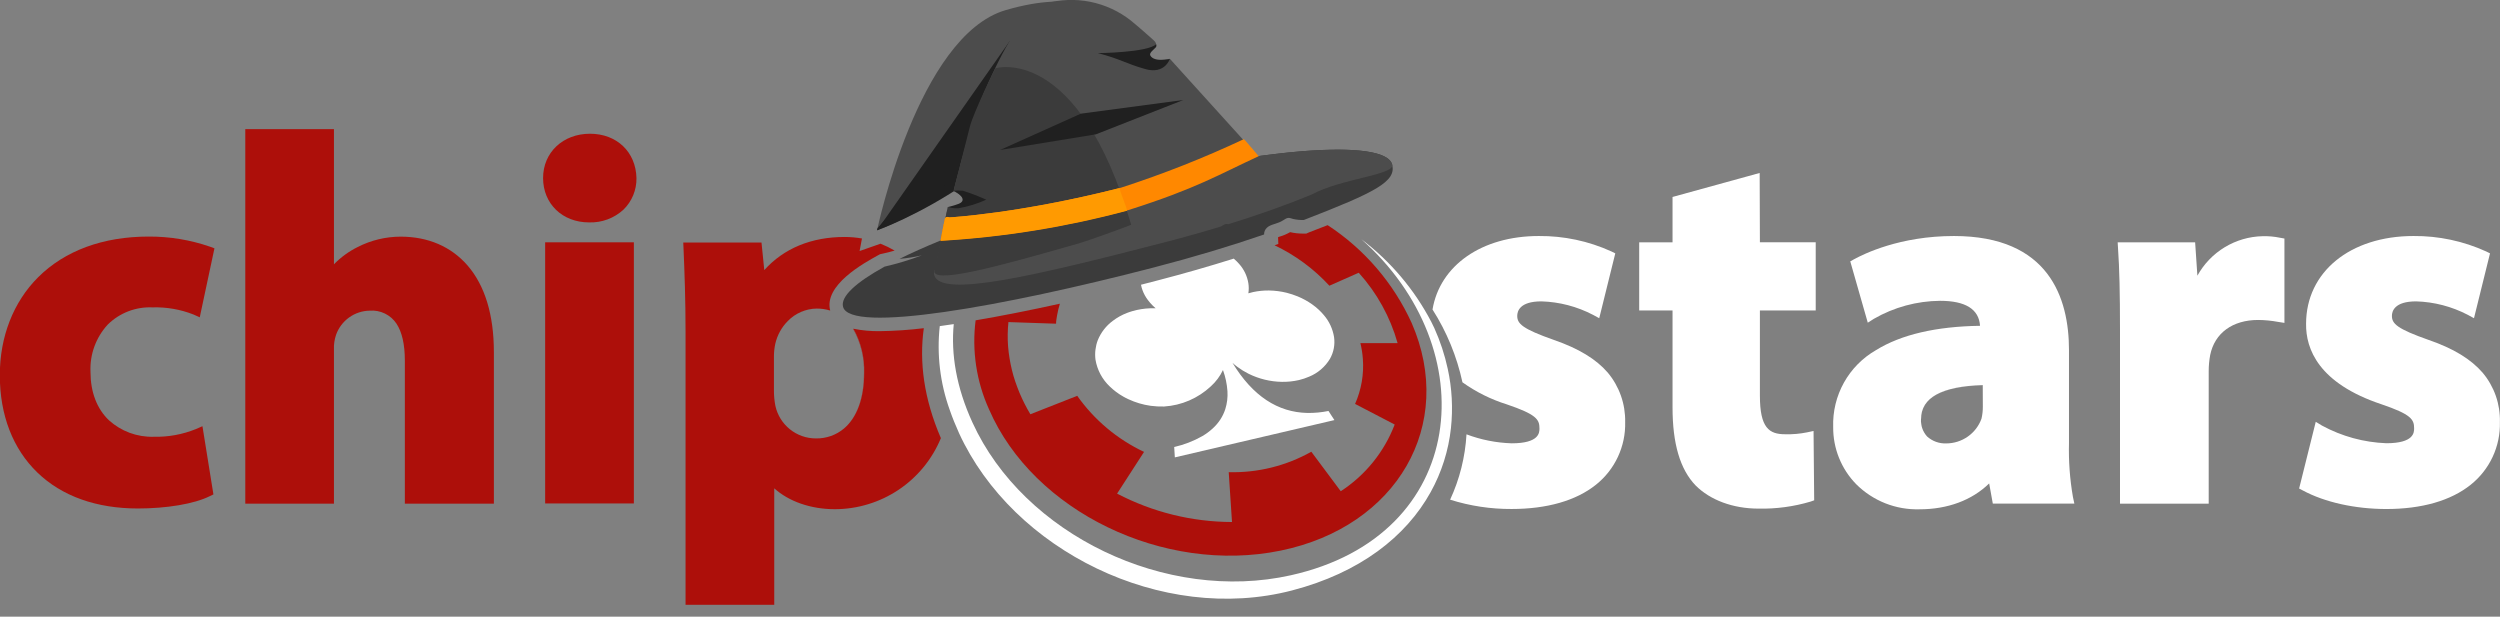
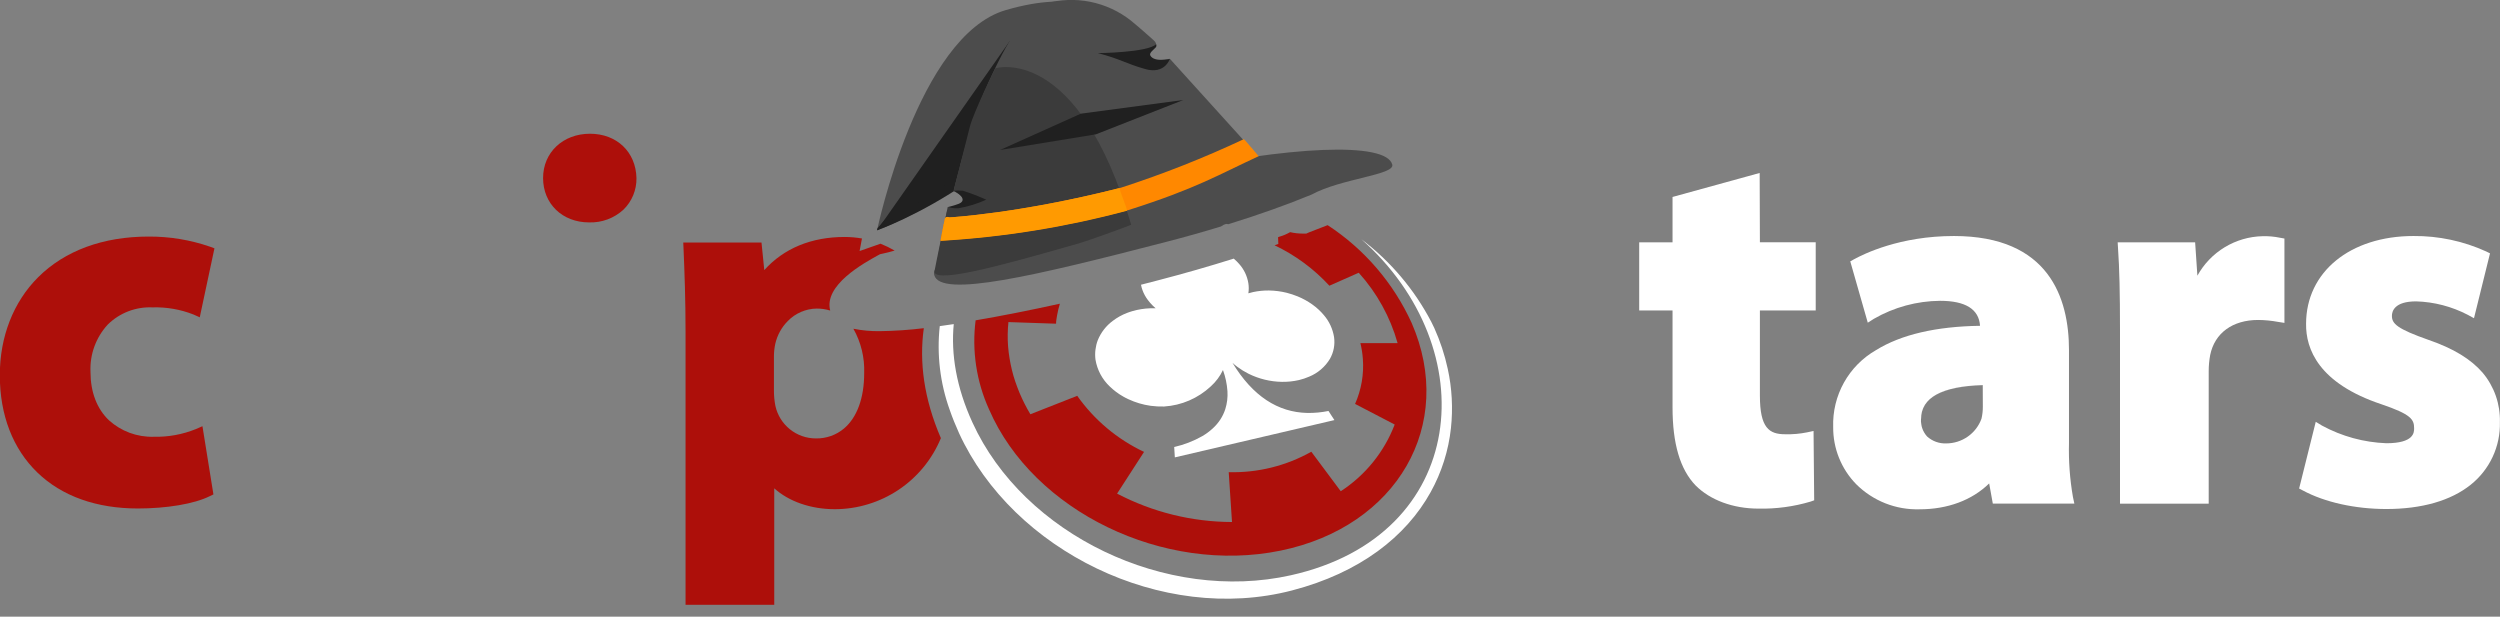
<svg xmlns="http://www.w3.org/2000/svg" width="150" height="37" viewBox="0 0 150 37" fill="none">
  <rect x="0" y="0" width="150" height="37" fill="#808080" stroke="none" />
  <g clip-path="url(#clip0_1963_13186)">
-     <path d="M66.303 11.236C61.247 12.543 56.83 14.115 53.972 15.531C54.422 15.493 54.867 15.424 55.307 15.323C54.58 15.598 53.835 15.823 53.077 15.997C51.354 16.944 50.424 17.796 50.583 18.408C50.998 20.026 60.15 18.408 69.247 16.043C71.62 15.428 73.85 14.757 75.845 14.069C75.843 13.995 75.857 13.921 75.885 13.851C75.913 13.782 75.956 13.72 76.01 13.668C76.228 13.449 76.665 13.433 76.972 13.228C77.279 13.023 77.317 13.056 77.59 13.139C77.799 13.185 78.012 13.206 78.226 13.201C82.54 11.532 83.791 10.89 83.529 9.877C83.12 8.272 75.408 8.879 66.303 11.236Z" fill="#3B3B3B" />
    <path d="M69.872 10.384C62.487 12.4 55.709 15.167 56.054 16.502C56.415 17.898 62.056 16.564 69.969 14.514C71.107 14.22 72.207 13.91 73.256 13.589C73.488 13.436 73.566 13.417 73.704 13.452C75.572 12.872 77.266 12.266 78.706 11.67C80.458 10.713 83.697 10.497 83.537 9.877C83.176 8.485 77.341 8.755 69.872 10.384Z" fill="#4C4C4C" />
    <path d="M66.079 0.83C66.079 0.83 64.704 -0.666 60.341 0.607C55.059 2.149 52.624 13.819 52.624 13.819C52.624 13.819 62.689 10.098 66.079 0.83Z" fill="#4C4C4C" />
    <path d="M66.13 1.017C66.13 1.017 65.486 0.623 63.587 0.604L60.907 4.236C60.907 4.236 55.417 10.545 52.648 13.695L52.624 13.819C52.624 13.819 62.741 10.287 66.13 1.017Z" fill="#202020" />
    <path d="M52.624 13.816L60.594 2.451L60.066 8.952L52.624 13.816Z" fill="#202020" />
    <path d="M77.514 11.616L70.191 3.527C70.191 3.527 69.058 3.759 68.745 3.416C68.433 3.074 69.778 2.931 69.234 2.429C69.234 2.429 68.425 1.699 67.864 1.243C67.15 0.677 66.311 0.289 65.418 0.109C64.525 -0.07 63.602 -0.036 62.724 0.21C61.193 0.706 59.758 3.931 59.041 5.552C58.324 7.172 57.75 9.367 57.235 11.362C57.189 11.543 58.259 11.632 58.044 12.171C57.974 12.338 56.863 12.511 56.825 12.662C56.669 13.29 56.517 14.137 56.517 14.137C56.423 14.566 56.105 16.342 56.129 16.421C56.399 17.256 61.541 15.269 67.78 13.25C74.019 11.23 78.002 12.64 77.732 11.805C77.712 11.759 77.682 11.718 77.644 11.686C77.606 11.653 77.562 11.629 77.514 11.616Z" fill="#4C4C4C" />
    <path d="M68.729 4.147C69.886 4.473 70.188 3.543 70.188 3.543C70.188 3.543 69.225 3.751 69.015 3.322C68.942 3.171 69.225 2.979 69.344 2.845C69.419 2.756 69.365 2.669 69.376 2.648C68.869 3.157 65.871 3.187 65.871 3.187C67.2 3.527 67.562 3.821 68.729 4.147Z" fill="#202020" />
    <path d="M59.721 4.096C59.697 4.096 58.389 6.819 58.2 7.571C57.696 9.588 57.208 11.462 57.208 11.462C57.437 11.556 58.877 12.422 56.86 12.43C56.86 12.43 56.051 16.262 56.065 16.329C56.256 17.025 60.635 15.768 64.749 14.598C65.221 14.463 67.271 13.727 67.872 13.487C64.685 2.578 59.721 4.096 59.721 4.096Z" fill="#3B3B3B" />
    <path d="M60 9L64.846 6.822L71 6L65.756 8.059L60 9Z" fill="#202020" />
    <path d="M56.865 12.425C57.071 12.481 57.283 12.505 57.496 12.498C58.076 12.398 58.64 12.225 59.176 11.982C58.719 11.776 58.251 11.596 57.774 11.443C57.587 11.428 57.4 11.428 57.213 11.443C57.413 11.511 58.211 12.042 57.402 12.271C57.264 12.328 56.865 12.425 56.865 12.425Z" fill="#202020" />
    <path d="M56.695 13.126C56.733 12.967 56.965 13.045 56.965 13.045C56.965 13.045 61.061 12.835 67.141 11.292L67.27 11.257C69.781 10.444 72.238 9.474 74.626 8.351C74.642 8.351 74.723 8.426 75.006 8.771C75.103 8.868 75.276 9.084 75.276 9.084C75.327 9.154 75.524 9.37 75.524 9.37C73.14 10.467 71.806 11.306 67.704 12.605C64.016 13.595 60.237 14.209 56.426 14.439C56.426 14.439 56.617 13.455 56.695 13.126Z" fill="#FF8800" />
    <path d="M56.695 13.126C56.744 12.94 56.965 13.045 56.965 13.045C56.965 13.045 61.155 12.81 67.13 11.295H67.176C67.243 11.632 67.545 12.279 67.626 12.643C63.968 13.625 60.218 14.231 56.437 14.452C56.437 14.452 56.614 13.455 56.695 13.126Z" fill="#FF9A01" />
    <path d="M9.141 18.443C9.987 18.416 10.831 18.563 11.618 18.874L11.985 19.039L12.867 14.9L12.597 14.8C11.414 14.392 10.169 14.187 8.917 14.194C6.185 14.194 3.891 15.037 2.287 16.636C0.804 18.114 -0.011 20.201 -0.011 22.509C-0.011 24.909 0.771 26.928 2.243 28.352C3.716 29.776 5.797 30.509 8.272 30.509C9.985 30.509 11.646 30.239 12.586 29.77L12.805 29.665L12.147 25.572L11.759 25.742C10.953 26.069 10.088 26.227 9.219 26.206C8.23 26.234 7.269 25.879 6.536 25.216C5.813 24.526 5.43 23.523 5.43 22.318C5.406 21.797 5.485 21.277 5.664 20.788C5.843 20.299 6.117 19.85 6.471 19.468C6.822 19.123 7.24 18.855 7.7 18.678C8.159 18.502 8.649 18.422 9.141 18.443Z" fill="#AD0F0A" />
-     <path d="M24.041 14.199C23.146 14.2 22.263 14.412 21.466 14.819C20.934 15.082 20.451 15.433 20.037 15.857V7.749H14.717V30.221H20.037V20.972C20.024 20.673 20.067 20.374 20.163 20.09C20.312 19.67 20.586 19.306 20.948 19.047C21.31 18.787 21.743 18.645 22.188 18.64C22.5 18.616 22.812 18.675 23.093 18.812C23.374 18.948 23.613 19.157 23.787 19.416C24.122 19.921 24.291 20.665 24.291 21.635V30.221H29.633V21.137C29.633 18.885 29.094 17.127 28.045 15.919C27.058 14.789 25.677 14.199 24.041 14.199Z" fill="#AD0F0A" />
-     <path d="M38.032 14.539H32.709V30.207H38.032V14.539Z" fill="#AD0F0A" />
    <path d="M35.4 8.024C33.782 8.024 32.585 9.141 32.585 10.683C32.585 12.225 33.742 13.344 35.341 13.344C36.106 13.371 36.852 13.094 37.414 12.573C37.664 12.327 37.862 12.033 37.995 11.709C38.128 11.384 38.193 11.036 38.188 10.686C38.153 9.114 37.004 8.024 35.4 8.024Z" fill="#AD0F0A" />
    <path d="M51.203 19.724C51.661 20.536 51.885 21.459 51.851 22.39C51.851 23.895 51.416 25.046 50.653 25.699C50.179 26.103 49.572 26.319 48.949 26.305C48.383 26.305 47.833 26.111 47.392 25.755C46.95 25.4 46.644 24.904 46.523 24.351C46.464 24.049 46.435 23.743 46.436 23.436V23.108V21.377C46.437 21.125 46.464 20.873 46.517 20.627C46.635 20.11 46.895 19.636 47.27 19.26C47.495 19.027 47.764 18.842 48.062 18.714C48.359 18.585 48.679 18.517 49.003 18.513C49.277 18.512 49.55 18.552 49.812 18.632C49.419 17.114 51.802 15.8 52.7 15.307L52.805 15.251L52.924 15.226C53.172 15.175 53.431 15.108 53.679 15.035C53.407 14.876 53.124 14.738 52.832 14.622L51.575 15.062L51.718 14.309C51.374 14.249 51.025 14.218 50.675 14.218C48.682 14.218 47.029 14.903 45.857 16.205L45.69 14.552H40.995L41.011 14.892C41.073 16.353 41.133 17.974 41.133 19.912V36.309H46.455V29.298C47.326 30.088 48.65 30.552 50.09 30.552C51.453 30.55 52.785 30.144 53.918 29.386C55.051 28.627 55.933 27.549 56.453 26.289C55.431 23.919 55.145 21.706 55.429 19.691C54.555 19.798 53.677 19.858 52.797 19.869C52.262 19.878 51.728 19.83 51.203 19.724Z" fill="#AD0F0A" />
    <path d="M47.273 19.255C47.728 18.788 48.349 18.521 49.001 18.513C49.275 18.513 49.548 18.553 49.81 18.634C49.547 18.555 49.275 18.515 49.001 18.516C48.35 18.524 47.728 18.789 47.273 19.255Z" fill="#AD0F0A" />
-     <path d="M51.837 22.401C51.837 23.903 51.408 25.052 50.65 25.704C51.413 25.052 51.847 23.9 51.847 22.396C51.882 21.464 51.658 20.541 51.2 19.729H51.184C51.644 20.542 51.87 21.467 51.837 22.401Z" fill="#AD0F0A" />
-     <path d="M93.239 20.398C91.338 19.729 91.034 19.422 91.034 18.953C91.034 18.683 91.174 18.082 92.484 18.082C93.565 18.114 94.624 18.391 95.582 18.891L95.954 19.093L96.917 15.202L96.683 15.086C95.315 14.463 93.828 14.148 92.325 14.161C88.893 14.161 86.393 15.935 85.951 18.57C86.804 19.908 87.412 21.387 87.747 22.938C88.558 23.518 89.456 23.965 90.408 24.262C92.182 24.866 92.368 25.165 92.368 25.701C92.368 25.95 92.368 26.599 90.699 26.599C89.773 26.569 88.857 26.387 87.99 26.06C87.912 27.417 87.579 28.747 87.008 29.981C88.202 30.358 89.447 30.546 90.699 30.539C92.824 30.539 94.569 30.037 95.758 29.083C96.321 28.634 96.772 28.061 97.076 27.408C97.38 26.755 97.529 26.041 97.51 25.321C97.531 24.239 97.16 23.185 96.464 22.355C95.769 21.547 94.712 20.907 93.239 20.398Z" fill="white" />
    <path d="M105.58 10.378L100.352 11.818V14.539H98.352V18.626H100.352V24.44C100.352 26.624 100.805 28.158 101.735 29.126C102.612 30.008 103.987 30.517 105.51 30.517C106.567 30.539 107.62 30.397 108.633 30.096L108.851 30.018L108.813 25.858L108.425 25.941C107.992 26.029 107.551 26.067 107.109 26.055C106.147 26.055 105.594 25.677 105.594 23.738V18.626H108.943V14.536H105.594L105.58 10.378Z" fill="white" />
    <path d="M124.139 26.583V21.004C124.139 17.885 122.942 14.161 117.236 14.161C113.984 14.161 111.822 15.24 111.239 15.558L111.016 15.682L112.067 19.362L112.434 19.128C113.642 18.432 115.009 18.061 116.403 18.049C117.932 18.049 118.735 18.551 118.803 19.548C116.168 19.586 114.071 20.074 112.566 21.004C111.758 21.467 111.091 22.141 110.637 22.955C110.184 23.768 109.96 24.69 109.991 25.621C109.98 26.902 110.476 28.136 111.372 29.053C111.869 29.549 112.463 29.938 113.116 30.197C113.769 30.456 114.468 30.578 115.171 30.558C116.853 30.558 118.315 30.018 119.35 29.005L119.569 30.218H124.462L124.376 29.819C124.191 28.751 124.111 27.667 124.139 26.583ZM118.97 24.41C118.971 24.649 118.944 24.889 118.889 25.122C118.732 25.555 118.445 25.93 118.068 26.195C117.691 26.46 117.241 26.603 116.78 26.605C116.355 26.623 115.939 26.473 115.624 26.187C115.497 26.047 115.399 25.883 115.336 25.705C115.274 25.526 115.248 25.337 115.26 25.149C115.26 23.857 116.508 23.172 118.965 23.108L118.97 24.41Z" fill="white" />
    <path d="M118.96 23.118C116.503 23.183 115.255 23.868 115.255 25.16C115.243 25.348 115.269 25.537 115.331 25.715C115.394 25.894 115.492 26.058 115.619 26.198C115.493 26.058 115.397 25.895 115.335 25.717C115.274 25.54 115.248 25.352 115.26 25.165C115.26 23.86 116.503 23.175 118.96 23.118Z" fill="white" />
    <path d="M135.763 14.172C134.959 14.188 134.174 14.416 133.486 14.832C132.798 15.248 132.231 15.838 131.843 16.542L131.708 14.539H127.06L127.081 14.889C127.167 16.138 127.2 17.561 127.2 19.81V30.221H132.522V22.28C132.521 21.951 132.551 21.624 132.611 21.301C132.881 19.98 133.959 19.198 135.486 19.198C135.889 19.201 136.292 19.24 136.688 19.314L137.066 19.373V14.312L136.796 14.264C136.456 14.193 136.11 14.163 135.763 14.172Z" fill="white" />
    <path d="M148.959 22.363C148.263 21.555 147.207 20.907 145.724 20.398C143.823 19.729 143.515 19.422 143.515 18.953C143.515 18.683 143.658 18.082 144.969 18.082C146.049 18.114 147.108 18.391 148.067 18.89L148.439 19.093L149.401 15.202L149.167 15.086C147.799 14.464 146.312 14.148 144.809 14.161C141.013 14.161 138.365 16.318 138.365 19.427C138.344 20.934 139.109 22.997 142.887 24.256C144.661 24.86 144.847 25.16 144.847 25.696C144.847 25.944 144.847 26.594 143.178 26.594C141.829 26.542 140.509 26.181 139.322 25.537L138.945 25.308L137.947 29.312L138.174 29.43C139.487 30.137 141.31 30.541 143.184 30.541C145.306 30.541 147.053 30.04 148.242 29.085C148.805 28.637 149.256 28.063 149.56 27.411C149.864 26.758 150.013 26.044 149.994 25.324C150.022 24.244 149.654 23.191 148.959 22.363Z" fill="white" />
    <path d="M78.377 14.016H78.215C77.943 14.019 77.672 13.99 77.406 13.929C77.207 14.045 76.995 14.136 76.773 14.199L76.684 14.229L76.7 14.638L76.474 14.717C77.716 15.307 78.832 16.131 79.763 17.143L81.524 16.364C82.616 17.573 83.414 19.018 83.856 20.587H81.624C81.699 20.899 81.749 21.218 81.772 21.538C81.841 22.462 81.68 23.388 81.305 24.235L83.681 25.472C83.053 27.115 81.92 28.516 80.445 29.474L78.679 27.104C77.168 27.953 75.456 28.377 73.723 28.33L73.92 31.321C71.518 31.314 69.154 30.73 67.025 29.617L68.643 27.114C67.039 26.358 65.657 25.198 64.634 23.749L61.822 24.855C61.573 24.438 61.354 24.005 61.166 23.558C61.075 23.337 60.991 23.11 60.913 22.884C60.835 22.657 60.77 22.425 60.713 22.191C60.657 21.956 60.608 21.724 60.571 21.487C60.533 21.25 60.503 21.013 60.484 20.773C60.448 20.29 60.456 19.806 60.506 19.325L63.364 19.422C63.364 19.257 63.396 19.093 63.423 18.931C63.465 18.691 63.521 18.454 63.593 18.222C61.762 18.624 60.063 18.961 58.537 19.22C58.305 21.043 58.585 22.896 59.346 24.569C61.999 30.684 69.835 34.473 76.832 33.038C83.829 31.604 87.361 25.488 84.7 19.379C83.609 16.984 81.861 14.948 79.658 13.509L78.547 13.94L78.377 14.016Z" fill="#AD0F0A" />
    <path d="M68.46 17.084C68.48 17.195 68.51 17.304 68.549 17.41C68.625 17.618 68.731 17.813 68.864 17.99C68.955 18.114 69.056 18.23 69.166 18.338C69.22 18.392 69.279 18.446 69.338 18.497H69.023C68.658 18.509 68.296 18.566 67.945 18.667C67.831 18.699 67.723 18.737 67.618 18.777C67.313 18.894 67.026 19.054 66.766 19.252C66.365 19.549 66.053 19.951 65.866 20.414C65.797 20.595 65.751 20.785 65.728 20.977C65.703 21.175 65.703 21.375 65.728 21.573C65.829 22.192 66.132 22.761 66.588 23.191C66.831 23.427 67.103 23.63 67.397 23.795C67.497 23.852 67.599 23.906 67.707 23.954C68.128 24.151 68.576 24.283 69.037 24.348C69.305 24.384 69.575 24.398 69.845 24.391C70.891 24.325 71.881 23.898 72.647 23.183C72.953 22.908 73.202 22.574 73.378 22.202C73.526 22.609 73.617 23.036 73.647 23.469C73.671 23.833 73.627 24.199 73.518 24.547C73.447 24.767 73.347 24.977 73.221 25.17C73.091 25.368 72.936 25.55 72.76 25.709C72.571 25.883 72.364 26.036 72.143 26.165C71.614 26.465 71.045 26.686 70.452 26.82L70.49 27.443L80.065 25.205L79.924 24.99L79.709 24.658C79.293 24.743 78.869 24.783 78.444 24.777C76.675 24.739 75.165 23.773 73.949 21.77C74.042 21.857 74.14 21.938 74.243 22.013C74.452 22.169 74.675 22.306 74.909 22.423C75.532 22.733 76.217 22.9 76.913 22.911C77.258 22.917 77.603 22.881 77.94 22.803C78.146 22.754 78.347 22.687 78.541 22.603C79.067 22.39 79.509 22.011 79.8 21.525C80.023 21.129 80.108 20.672 80.043 20.223C79.965 19.737 79.754 19.282 79.434 18.909C79.231 18.667 78.998 18.453 78.741 18.27C78.468 18.076 78.174 17.913 77.864 17.785C77.649 17.698 77.428 17.625 77.204 17.567C76.855 17.481 76.498 17.435 76.139 17.429C75.82 17.425 75.501 17.457 75.19 17.523C75.093 17.545 74.995 17.569 74.901 17.599C74.933 17.398 74.933 17.193 74.901 16.992C74.831 16.559 74.637 16.155 74.343 15.83C74.245 15.718 74.139 15.613 74.025 15.517C72.563 15.976 71.043 16.415 69.471 16.822L68.46 17.084Z" fill="white" />
    <path d="M86.865 22.131C86.683 21.288 86.412 20.467 86.057 19.68C86.003 19.559 85.941 19.438 85.881 19.319C84.866 17.373 83.431 15.677 81.68 14.352C89.101 20.907 88.152 32.13 77.45 34.516C69.976 36.188 61.423 32.089 58.346 25.348C57.378 23.234 57.052 21.247 57.225 19.446L56.386 19.567C56.2 21.268 56.405 22.989 56.985 24.599C57.141 25.054 57.33 25.518 57.543 25.99C60.778 33.035 69.709 37.46 77.52 35.427C81.6 34.365 84.363 32.191 85.838 29.53C86.497 28.343 86.912 27.035 87.057 25.685C87.184 24.498 87.12 23.298 86.865 22.131Z" fill="white" />
  </g>
  <defs>
    <clipPath id="clip0_1963_13186">
      <rect width="150" height="36.29" fill="white" />
    </clipPath>
  </defs>
</svg>